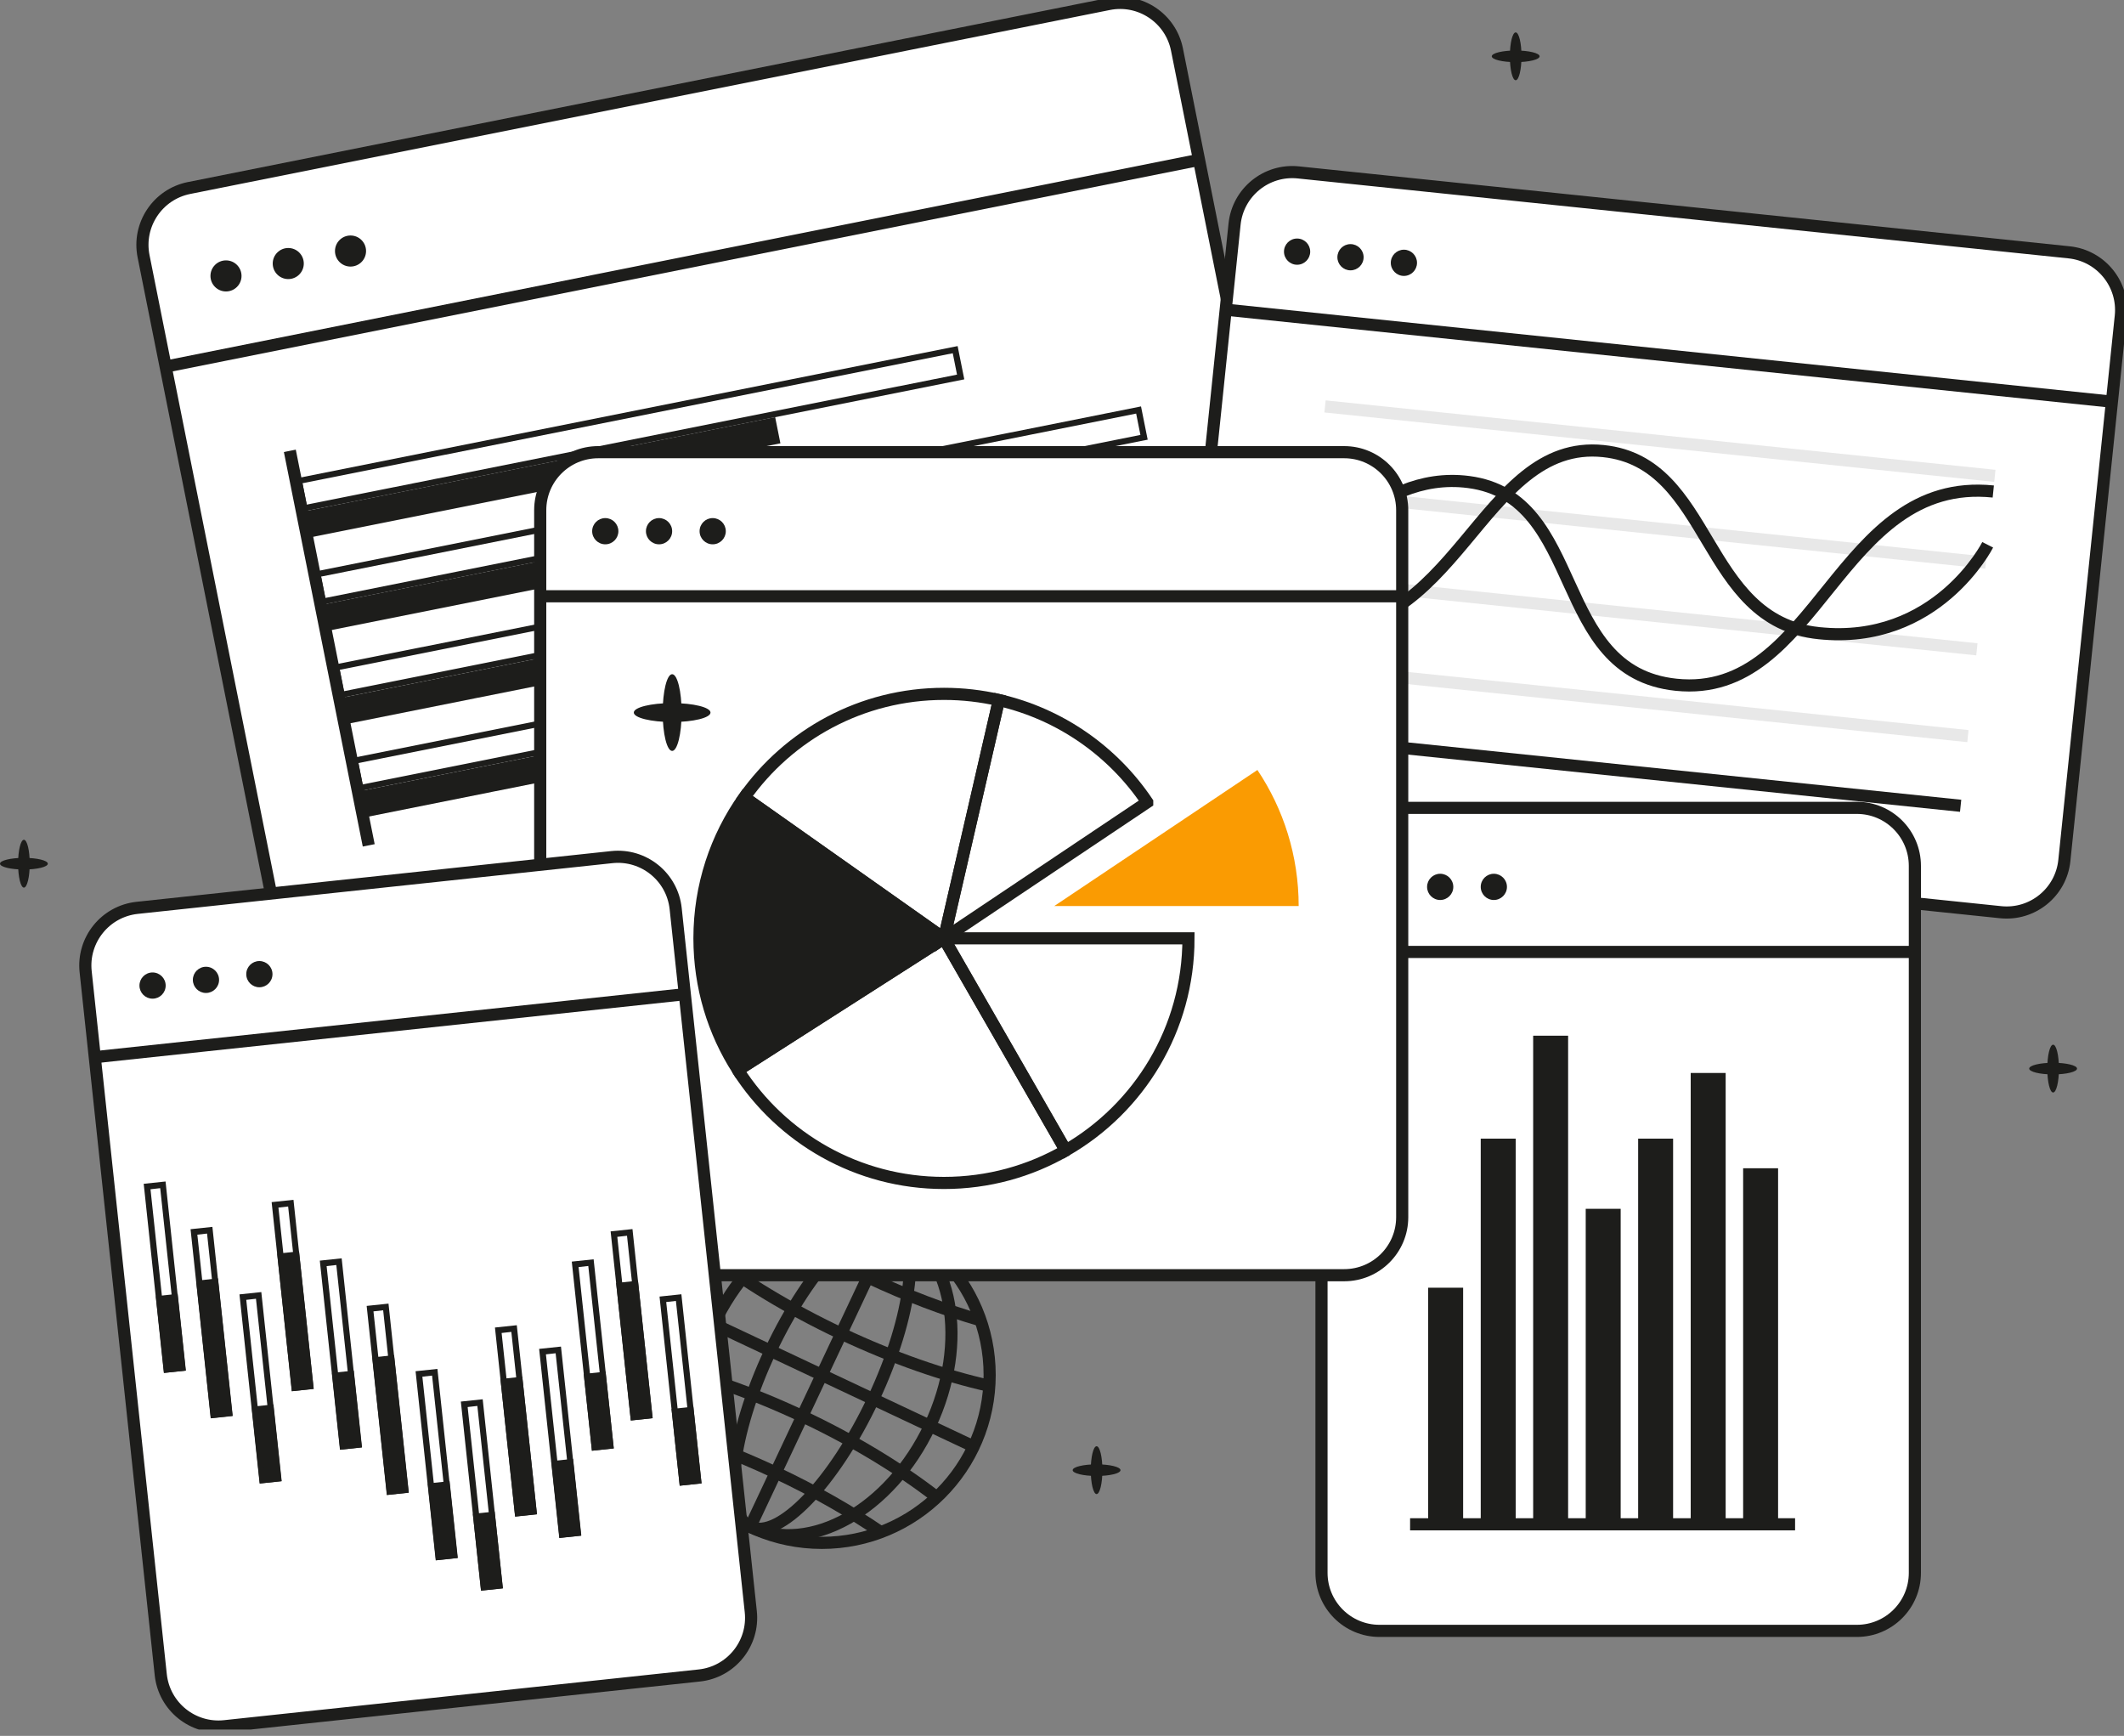
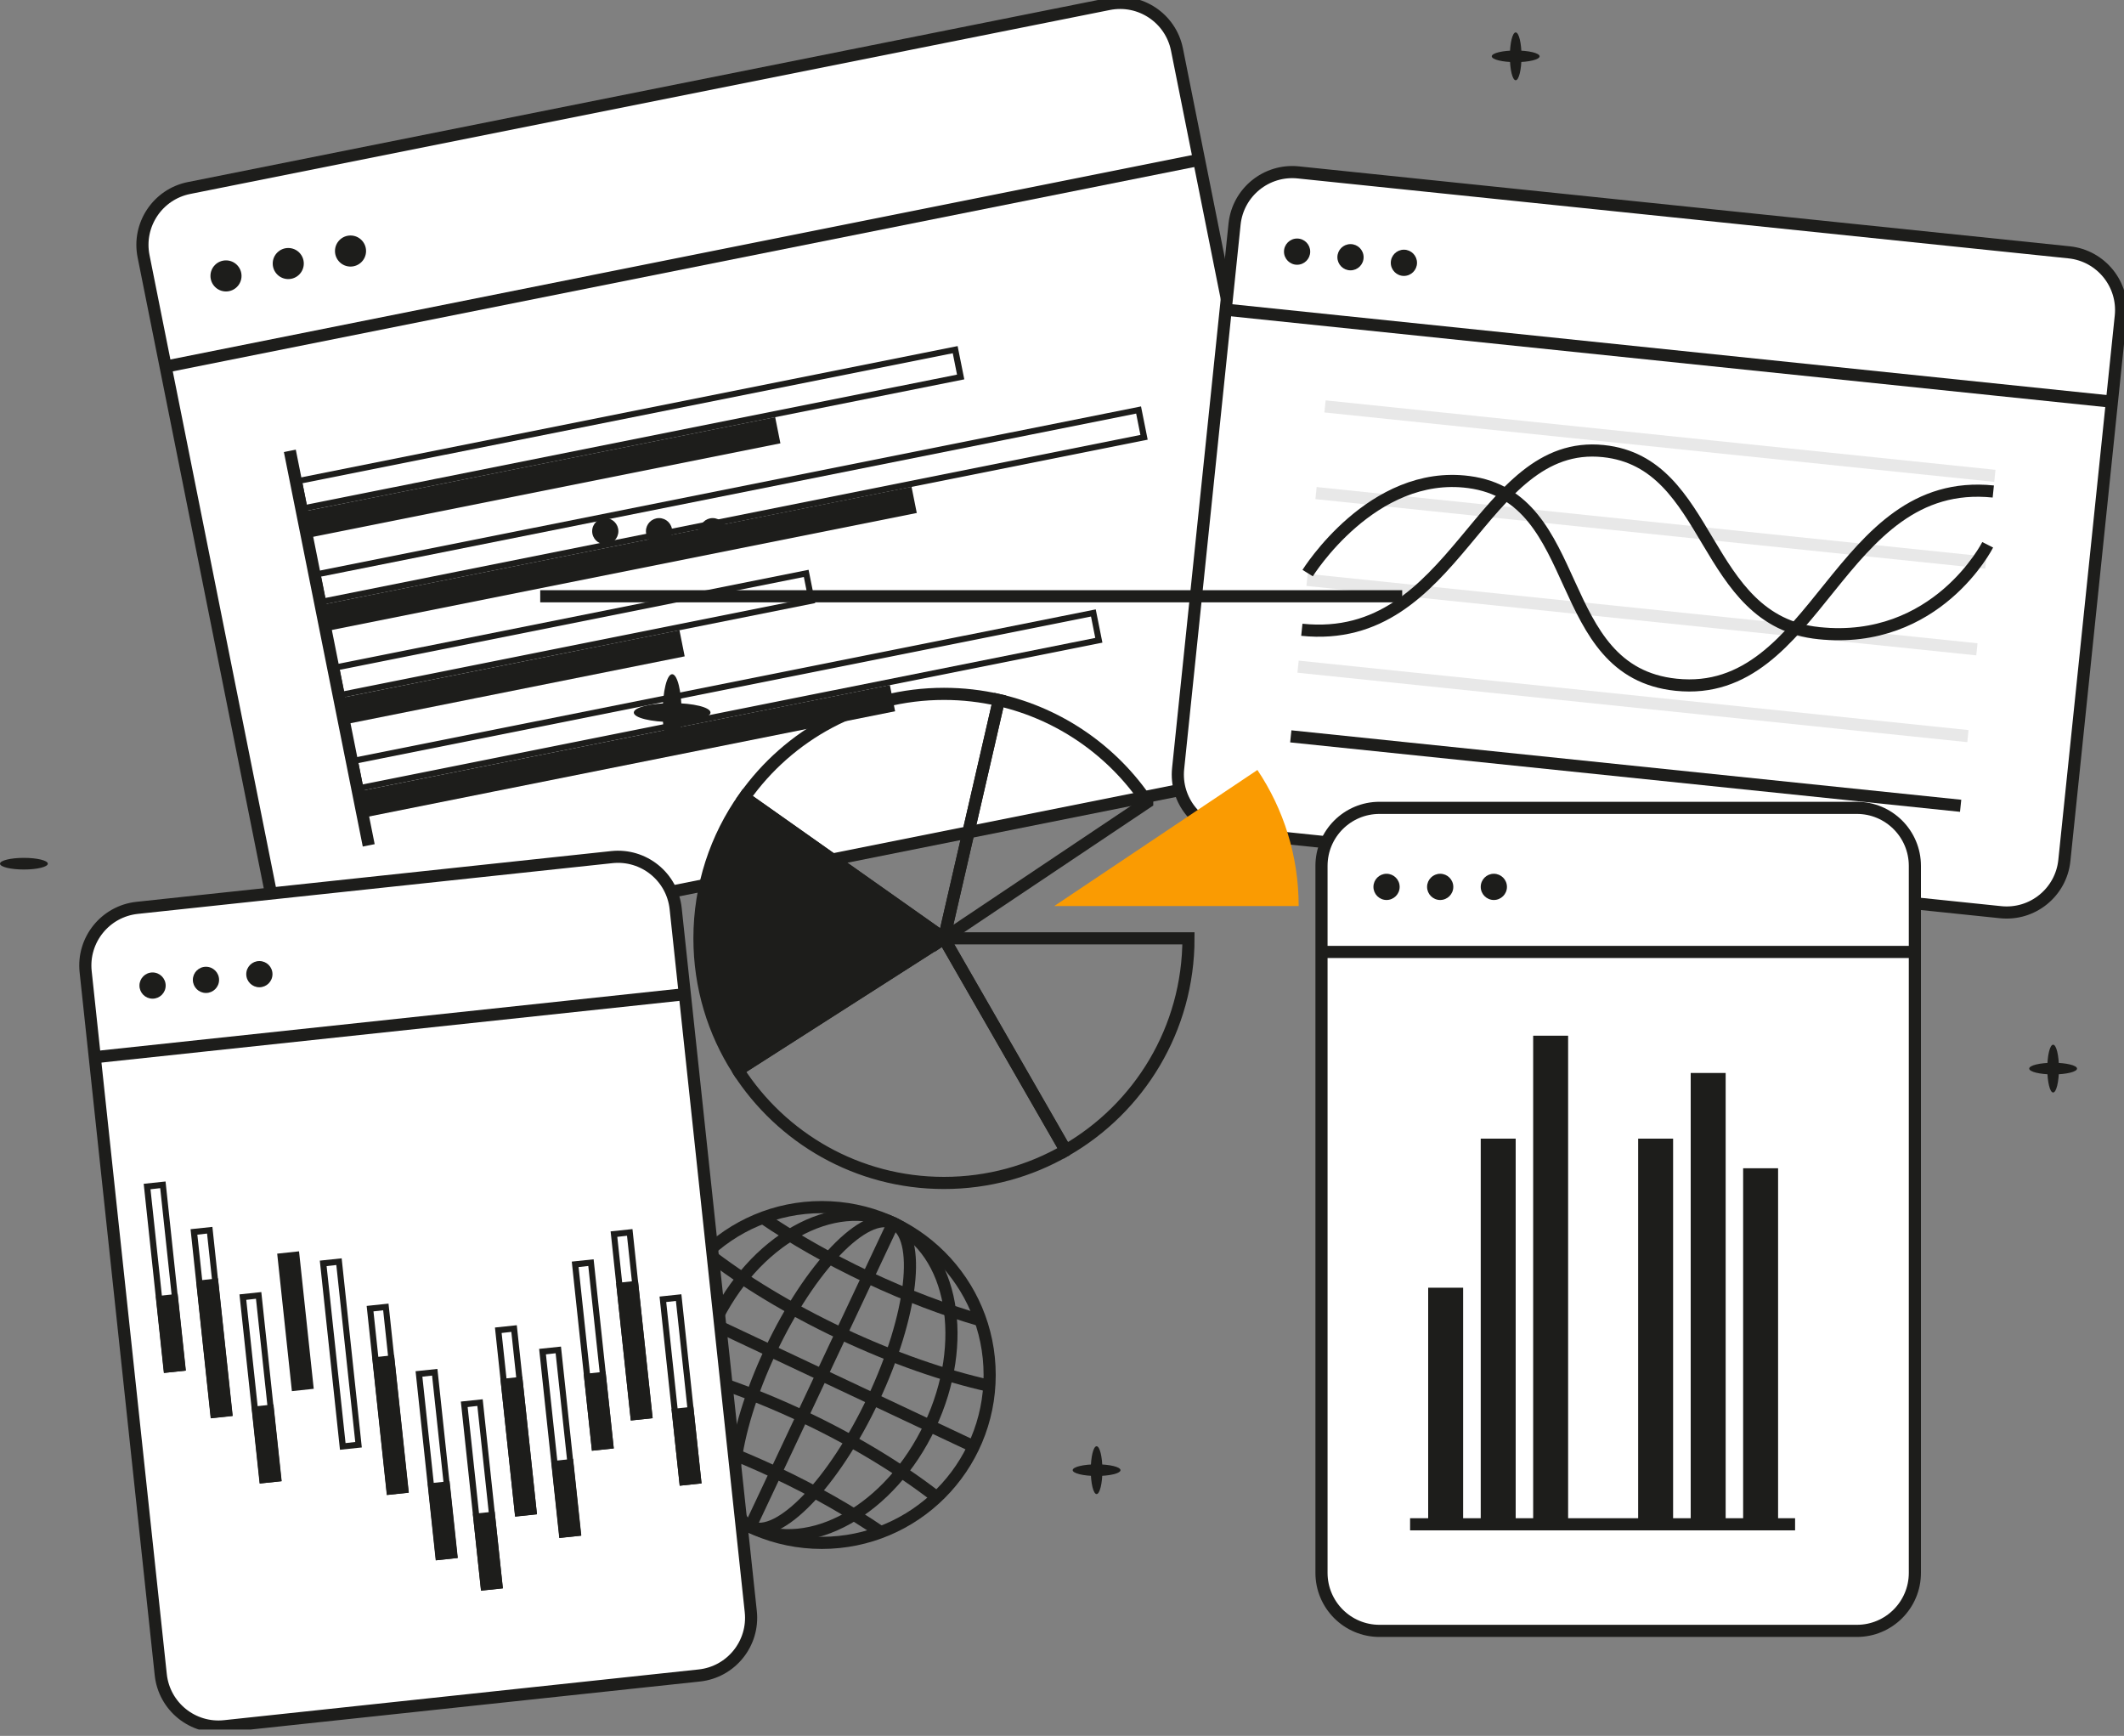
<svg xmlns="http://www.w3.org/2000/svg" width="175" height="143" viewBox="0 0 175 143" fill="none">
  <rect x="0" y="0" width="175" height="143" fill="#808080" stroke="none" />
  <g clip-path="url(#clip0_197_1086)">
    <path d="M67.71 127.1C75.348 127.1 81.54 120.908 81.54 113.27C81.54 105.632 75.348 99.44 67.71 99.44C60.072 99.44 53.88 105.632 53.88 113.27C53.88 120.908 60.072 127.1 67.71 127.1Z" stroke="#1D1D1B" stroke-miterlimit="10" />
    <path d="M71.95 115.266C75.205 108.356 75.949 101.862 73.611 100.76C71.273 99.659 66.738 104.367 63.483 111.276C60.227 118.186 59.483 124.68 61.821 125.782C64.159 126.883 68.694 122.175 71.95 115.266Z" stroke="#1D1D1B" stroke-miterlimit="10" />
    <path d="M53.9 112.38C57.58 113.2 61.8 114.64 66.11 116.67C70.42 118.7 74.21 121.03 77.18 123.34" stroke="#1D1D1B" stroke-miterlimit="10" />
    <path d="M54.62 117.76C57.55 118.61 60.7 119.8 63.91 121.31C67.12 122.82 70.04 124.49 72.56 126.21" stroke="#1D1D1B" stroke-miterlimit="10" />
    <path d="M62.85 100.32C65.36 102.03 68.29 103.71 71.5 105.22C74.71 106.73 77.86 107.92 80.78 108.76" stroke="#1D1D1B" stroke-miterlimit="10" />
    <path d="M58.23 103.19C61.21 105.51 65.01 107.83 69.31 109.86C73.62 111.89 77.82 113.34 81.5 114.16" stroke="#1D1D1B" stroke-miterlimit="10" />
    <path d="M76.617 117.465C79.873 110.556 78.527 103.077 73.611 100.76C68.695 98.444 62.071 102.167 58.815 109.077C55.559 115.986 56.905 123.465 61.821 125.782C66.737 128.098 73.362 124.375 76.617 117.465Z" stroke="#1D1D1B" stroke-miterlimit="10" />
    <path d="M73.6 100.75L61.81 125.78" stroke="#1D1D1B" stroke-miterlimit="10" />
    <path d="M55.19 107.37L80.22 119.16" stroke="#1D1D1B" stroke-miterlimit="10" />
    <path d="M91.348 0.333L15.579 15.487C12.99 16.004 11.311 18.523 11.829 21.111L22.631 75.122C23.149 77.71 25.667 79.389 28.256 78.871L104.025 63.717C106.614 63.2 108.292 60.681 107.775 58.093L96.973 4.082C96.455 1.494 93.937 -0.185 91.348 0.333Z" fill="white" stroke="#1D1D1B" stroke-miterlimit="10" />
    <path d="M13.65 30.2L98.79 13.17" stroke="#1D1D1B" stroke-miterlimit="10" />
    <path d="M18.62 24.01C19.327 24.01 19.9 23.437 19.9 22.73C19.9 22.023 19.327 21.45 18.62 21.45C17.913 21.45 17.34 22.023 17.34 22.73C17.34 23.437 17.913 24.01 18.62 24.01Z" fill="#1D1D1B" />
    <path d="M23.75 22.99C24.457 22.99 25.03 22.417 25.03 21.71C25.03 21.003 24.457 20.43 23.75 20.43C23.043 20.43 22.47 21.003 22.47 21.71C22.47 22.417 23.043 22.99 23.75 22.99Z" fill="#1D1D1B" />
    <path d="M28.88 21.96C29.587 21.96 30.16 21.387 30.16 20.68C30.16 19.973 29.587 19.4 28.88 19.4C28.173 19.4 27.6 19.973 27.6 20.68C27.6 21.387 28.173 21.96 28.88 21.96Z" fill="#1D1D1B" />
    <path d="M63.867 34.364L24.879 42.161L25.311 44.319L64.299 36.521L63.867 34.364Z" fill="#1D1D1B" />
    <path d="M78.5 29.1L78.85 30.86L25.27 41.57L24.92 39.81L78.5 29.1ZM78.9 28.51L24.34 39.42L24.89 42.16L79.45 31.25L78.9 28.51Z" fill="#1D1D1B" />
    <path d="M55.981 51.913L27.956 57.518L28.387 59.675L56.412 54.07L55.981 51.913Z" fill="#1D1D1B" />
    <path d="M66.23 47.53L66.58 49.29L28.34 56.94L27.99 55.18L66.23 47.53ZM66.62 46.94L27.4 54.78L27.95 57.52L67.17 49.68L66.62 46.94Z" fill="#1D1D1B" />
    <path d="M75.103 40.101L26.418 49.839L26.849 51.996L75.535 42.259L75.103 40.101Z" fill="#1D1D1B" />
    <path d="M93.61 34.07L93.96 35.83L26.8 49.26L26.45 47.5L93.61 34.07ZM94.01 33.48L25.87 47.1L26.42 49.84L94.56 36.22L94.01 33.48Z" fill="#1D1D1B" />
    <path d="M73.317 56.434L29.495 65.199L29.927 67.356L73.749 58.592L73.317 56.434Z" fill="#1D1D1B" />
    <path d="M89.89 50.79L90.24 52.55L29.88 64.62L29.53 62.86L89.89 50.79ZM90.28 50.2L28.94 62.46L29.49 65.2L90.83 52.94L90.28 50.2Z" fill="#1D1D1B" />
    <path d="M23.88 37.14L30.38 69.64" stroke="#1D1D1B" stroke-miterlimit="10" />
    <path d="M170.475 20.787L106.966 14.202C104.34 13.93 101.991 15.838 101.718 18.463L97.068 63.313C96.796 65.939 98.704 68.288 101.329 68.561L164.839 75.146C167.465 75.418 169.814 73.51 170.086 70.885L174.737 26.035C175.009 23.409 173.101 21.06 170.475 20.787Z" fill="white" stroke="#1D1D1B" stroke-miterlimit="10" />
    <path d="M100.99 25.51L174.01 33.09" stroke="#1D1D1B" stroke-miterlimit="10" />
    <path d="M106.87 21.81C107.467 21.81 107.95 21.326 107.95 20.73C107.95 20.134 107.467 19.65 106.87 19.65C106.274 19.65 105.79 20.134 105.79 20.73C105.79 21.326 106.274 21.81 106.87 21.81Z" fill="#1D1D1B" />
    <path d="M111.27 22.27C111.866 22.27 112.35 21.787 112.35 21.19C112.35 20.593 111.866 20.11 111.27 20.11C110.673 20.11 110.19 20.593 110.19 21.19C110.19 21.787 110.673 22.27 111.27 22.27Z" fill="#1D1D1B" />
    <path d="M115.67 22.73C116.267 22.73 116.75 22.246 116.75 21.65C116.75 21.053 116.267 20.57 115.67 20.57C115.074 20.57 114.59 21.053 114.59 21.65C114.59 22.246 115.074 22.73 115.67 22.73Z" fill="#1D1D1B" />
    <path d="M107.26 51.88C120.11 53.21 121.89 36.1 132.1 37.16C141.16 38.1 140.14 51.15 149.86 52.16C159.58 53.17 163.77 44.88 163.77 44.88" stroke="#1D1D1B" stroke-miterlimit="10" />
    <path d="M164.23 40.49C151.38 39.16 149.8 57.62 138.1 56.41C127.77 55.34 130.7 40.98 121.01 39.71C113.05 38.66 107.74 47.21 107.74 47.21" stroke="#1D1D1B" stroke-miterlimit="10" />
    <path d="M106.35 60.66L161.54 66.38" stroke="#1D1D1B" stroke-miterlimit="10" />
    <path opacity="0.1" d="M106.95 54.92L162.14 60.64" stroke="#1D1D1B" stroke-miterlimit="10" />
    <path opacity="0.1" d="M107.69 47.77L162.88 53.49" stroke="#1D1D1B" stroke-miterlimit="10" />
    <path opacity="0.1" d="M108.43 40.62L163.62 46.35" stroke="#1D1D1B" stroke-miterlimit="10" />
    <path opacity="0.1" d="M109.17 33.48L164.36 39.2" stroke="#1D1D1B" stroke-miterlimit="10" />
    <path d="M152.99 66.55H113.66C111.02 66.55 108.88 68.69 108.88 71.33V129.57C108.88 132.21 111.02 134.35 113.66 134.35H152.99C155.63 134.35 157.77 132.21 157.77 129.57V71.33C157.77 68.69 155.63 66.55 152.99 66.55Z" fill="white" stroke="#1D1D1B" stroke-miterlimit="10" />
    <path d="M108.88 78.42H157.76" stroke="#1D1D1B" stroke-miterlimit="10" />
    <path d="M114.24 74.14C114.836 74.14 115.32 73.656 115.32 73.06C115.32 72.463 114.836 71.98 114.24 71.98C113.643 71.98 113.16 72.463 113.16 73.06C113.16 73.656 113.643 74.14 114.24 74.14Z" fill="#1D1D1B" />
    <path d="M118.66 74.14C119.256 74.14 119.74 73.656 119.74 73.06C119.74 72.463 119.256 71.98 118.66 71.98C118.063 71.98 117.58 72.463 117.58 73.06C117.58 73.656 118.063 74.14 118.66 74.14Z" fill="#1D1D1B" />
    <path d="M123.08 74.14C123.676 74.14 124.16 73.656 124.16 73.06C124.16 72.463 123.676 71.98 123.08 71.98C122.484 71.98 122 72.463 122 73.06C122 73.656 122.484 74.14 123.08 74.14Z" fill="#1D1D1B" />
    <path d="M120.55 106.08H117.67V125.58H120.55V106.08Z" fill="#1D1D1B" />
    <path d="M124.88 93.8H122V125.57H124.88V93.8Z" fill="#1D1D1B" />
    <path d="M129.2 85.32H126.32V125.57H129.2V85.32Z" fill="#1D1D1B" />
-     <path d="M133.53 99.58H130.65V125.57H133.53V99.58Z" fill="#1D1D1B" />
    <path d="M137.85 93.8H134.97V125.57H137.85V93.8Z" fill="#1D1D1B" />
    <path d="M142.18 88.39H139.3V125.58H142.18V88.39Z" fill="#1D1D1B" />
    <path d="M146.5 96.24H143.62V125.57H146.5V96.24Z" fill="#1D1D1B" />
    <path d="M116.18 125.57H147.9" stroke="#1D1D1B" stroke-miterlimit="10" />
-     <path d="M110.75 37.25H49.29C46.65 37.25 44.51 39.39 44.51 42.03V100.27C44.51 102.91 46.65 105.05 49.29 105.05H110.75C113.39 105.05 115.53 102.91 115.53 100.27V42.03C115.53 39.39 113.39 37.25 110.75 37.25Z" fill="white" stroke="#1D1D1B" stroke-miterlimit="10" />
    <path d="M44.51 49.12H115.53" stroke="#1D1D1B" stroke-miterlimit="10" />
    <path d="M49.87 44.84C50.467 44.84 50.95 44.356 50.95 43.76C50.95 43.163 50.467 42.68 49.87 42.68C49.274 42.68 48.79 43.163 48.79 43.76C48.79 44.356 49.274 44.84 49.87 44.84Z" fill="#1D1D1B" />
    <path d="M54.3 44.84C54.896 44.84 55.38 44.356 55.38 43.76C55.38 43.163 54.896 42.68 54.3 42.68C53.703 42.68 53.22 43.163 53.22 43.76C53.22 44.356 53.703 44.84 54.3 44.84Z" fill="#1D1D1B" />
    <path d="M58.72 44.84C59.317 44.84 59.8 44.356 59.8 43.76C59.8 43.163 59.317 42.68 58.72 42.68C58.124 42.68 57.64 43.163 57.64 43.76C57.64 44.356 58.124 44.84 58.72 44.84Z" fill="#1D1D1B" />
    <path d="M77.77 77.3L60.8 88.15C58.79 85.02 57.63 81.3 57.63 77.3C57.63 72.98 58.99 68.97 61.32 65.69L77.77 77.3Z" fill="#1D1D1B" stroke="#1D1D1B" stroke-miterlimit="10" />
    <path d="M87.81 94.77C84.86 96.48 81.43 97.45 77.77 97.45C70.65 97.45 64.38 93.75 60.8 88.16L77.77 77.31L87.81 94.78V94.77Z" stroke="#1D1D1B" stroke-miterlimit="10" stroke-linejoin="round" />
    <path d="M97.92 77.3C97.92 84.77 93.86 91.29 87.81 94.77L77.77 77.3H97.92Z" stroke="#1D1D1B" stroke-miterlimit="10" />
    <path d="M94.52 66.09L77.78 77.3L82.3 57.67C87.37 58.83 91.71 61.9 94.52 66.08V66.09Z" stroke="#1D1D1B" stroke-miterlimit="10" />
    <path d="M82.3 57.67L77.78 77.3L61.33 65.69C64.97 60.53 70.98 57.16 77.78 57.16C79.34 57.16 80.85 57.34 82.3 57.67Z" stroke="#1D1D1B" stroke-miterlimit="10" />
    <path d="M107.01 74.64H86.86L103.6 63.43C105.75 66.64 107 70.5 107 74.64H107.01Z" fill="#FA9B02" />
    <path d="M55.38 61.86C55.811 61.86 56.16 60.445 56.16 58.7C56.16 56.955 55.811 55.54 55.38 55.54C54.949 55.54 54.6 56.955 54.6 58.7C54.6 60.445 54.949 61.86 55.38 61.86Z" fill="#1D1D1B" />
    <path d="M55.38 59.48C57.125 59.48 58.54 59.131 58.54 58.7C58.54 58.269 57.125 57.92 55.38 57.92C53.635 57.92 52.22 58.269 52.22 58.7C52.22 59.131 53.635 59.48 55.38 59.48Z" fill="#1D1D1B" />
    <path d="M50.409 70.608L11.302 74.788C8.677 75.068 6.776 77.424 7.057 80.049L13.245 137.959C13.526 140.584 15.881 142.484 18.506 142.204L57.614 138.025C60.239 137.744 62.139 135.389 61.858 132.764L55.67 74.853C55.389 72.228 53.034 70.328 50.409 70.608Z" fill="white" stroke="#1D1D1B" stroke-miterlimit="10" />
    <path d="M7.81 87.09L56.42 81.9" stroke="#1D1D1B" stroke-miterlimit="10" />
    <path d="M12.57 82.27C13.166 82.27 13.65 81.787 13.65 81.19C13.65 80.594 13.166 80.11 12.57 80.11C11.973 80.11 11.49 80.594 11.49 81.19C11.49 81.787 11.973 82.27 12.57 82.27Z" fill="#1D1D1B" />
    <path d="M16.97 81.8C17.566 81.8 18.05 81.317 18.05 80.72C18.05 80.124 17.566 79.64 16.97 79.64C16.373 79.64 15.89 80.124 15.89 80.72C15.89 81.317 16.373 81.8 16.97 81.8Z" fill="#1D1D1B" />
    <path d="M21.37 81.33C21.966 81.33 22.45 80.847 22.45 80.25C22.45 79.653 21.966 79.17 21.37 79.17C20.774 79.17 20.29 79.653 20.29 80.25C20.29 80.847 20.774 81.33 21.37 81.33Z" fill="#1D1D1B" />
    <path d="M14.639 106.584L12.84 106.777L13.515 113.101L15.315 112.908L14.639 106.584Z" fill="#1D1D1B" />
    <path d="M13.2 97.88L14.76 112.46L13.96 112.55L12.4 97.97L13.2 97.88ZM13.64 97.33L11.84 97.52L13.5 113.1L15.3 112.91L13.64 97.33Z" fill="#1D1D1B" />
    <path d="M17.963 105.31L16.163 105.502L17.373 116.828L19.173 116.635L17.963 105.31Z" fill="#1D1D1B" />
    <path d="M17.06 101.62L18.62 116.2L17.82 116.29L16.26 101.71L17.06 101.62ZM17.5 101.07L15.7 101.26L17.36 116.84L19.16 116.65L17.5 101.07Z" fill="#1D1D1B" />
    <path d="M22.533 115.694L20.733 115.887L21.409 122.211L23.209 122.018L22.533 115.694Z" fill="#1D1D1B" />
    <path d="M21.09 106.99L22.65 121.57L21.85 121.66L20.29 107.08L21.09 106.99ZM21.53 106.44L19.73 106.63L21.39 122.21L23.19 122.02L21.53 106.44Z" fill="#1D1D1B" />
-     <path d="M29.15 112.906L27.35 113.099L28.026 119.423L29.826 119.23L29.15 112.906Z" fill="#1D1D1B" />
    <path d="M27.71 104.21L29.27 118.79L28.47 118.88L26.91 104.3L27.71 104.21ZM28.15 103.66L26.35 103.85L28.01 119.43L29.81 119.24L28.15 103.66Z" fill="#1D1D1B" />
    <path d="M32.472 111.632L30.673 111.825L31.883 123.15L33.683 122.958L32.472 111.632Z" fill="#1D1D1B" />
    <path d="M31.57 107.94L33.13 122.52L32.33 122.61L30.77 108.03L31.57 107.94ZM32.01 107.39L30.21 107.58L31.87 123.16L33.67 122.97L32.01 107.39Z" fill="#1D1D1B" />
    <path d="M37.043 122.016L35.243 122.209L35.919 128.533L37.719 128.34L37.043 122.016Z" fill="#1D1D1B" />
    <path d="M35.6 113.32L37.16 127.9L36.36 127.99L34.8 113.41L35.6 113.32ZM36.04 112.77L34.24 112.96L35.9 128.54L37.7 128.35L36.04 112.77Z" fill="#1D1D1B" />
    <path d="M40.758 124.517L38.958 124.709L39.634 131.033L41.434 130.841L40.758 124.517Z" fill="#1D1D1B" />
    <path d="M39.33 115.82L40.89 130.4L40.09 130.49L38.53 115.91L39.33 115.82ZM39.77 115.27L37.97 115.46L39.63 131.04L41.43 130.85L39.77 115.27Z" fill="#1D1D1B" />
    <path d="M43.032 113.41L41.232 113.602L42.442 124.928L44.242 124.736L43.032 113.41Z" fill="#1D1D1B" />
    <path d="M42.13 109.72L43.69 124.3L42.89 124.39L41.33 109.81L42.13 109.72ZM42.58 109.17L40.78 109.36L42.44 124.94L44.24 124.75L42.58 109.17Z" fill="#1D1D1B" />
    <path d="M47.22 120.175L45.42 120.367L46.096 126.691L47.896 126.499L47.22 120.175Z" fill="#1D1D1B" />
    <path d="M45.78 111.48L47.34 126.06L46.54 126.15L44.98 111.57L45.78 111.48ZM46.22 110.93L44.42 111.12L46.08 126.7L47.88 126.51L46.22 110.93Z" fill="#1D1D1B" />
    <path d="M24.638 103.083L22.839 103.275L24.049 114.601L25.849 114.408L24.638 103.083Z" fill="#1D1D1B" />
-     <path d="M23.74 99.39L25.3 113.97L24.5 114.06L22.94 99.48L23.74 99.39ZM24.18 98.84L22.38 99.03L24.04 114.61L25.84 114.42L24.18 98.84Z" fill="#1D1D1B" />
    <path d="M56.003 122.394L57.803 122.201L57.127 115.877L55.327 116.07L56.003 122.394Z" fill="#1D1D1B" />
    <path d="M55.69 107.17L57.25 121.75L56.45 121.84L54.89 107.26L55.69 107.17ZM56.14 106.62L54.34 106.81L56 122.39L57.8 122.2L56.14 106.62Z" fill="#1D1D1B" />
    <path d="M51.974 117.018L53.774 116.825L52.563 105.5L50.764 105.692L51.974 117.018Z" fill="#1D1D1B" />
    <path d="M51.66 101.8L53.22 116.38L52.42 116.47L50.86 101.89L51.66 101.8ZM52.11 101.25L50.31 101.44L51.97 117.02L53.77 116.83L52.11 101.25Z" fill="#1D1D1B" />
    <path d="M48.769 119.51L50.569 119.318L49.893 112.994L48.093 113.186L48.769 119.51Z" fill="#1D1D1B" />
    <path d="M48.47 104.29L50.03 118.87L49.23 118.96L47.67 104.38L48.47 104.29ZM48.91 103.74L47.11 103.93L48.77 119.51L50.57 119.32L48.91 103.74Z" fill="#1D1D1B" />
    <path d="M90.35 123.08C90.615 123.08 90.83 122.198 90.83 121.11C90.83 120.022 90.615 119.14 90.35 119.14C90.085 119.14 89.87 120.022 89.87 121.11C89.87 122.198 90.085 123.08 90.35 123.08Z" fill="#1D1D1B" />
    <path d="M90.35 121.59C91.438 121.59 92.32 121.375 92.32 121.11C92.32 120.845 91.438 120.63 90.35 120.63C89.262 120.63 88.38 120.845 88.38 121.11C88.38 121.375 89.262 121.59 90.35 121.59Z" fill="#1D1D1B" />
    <path d="M169.16 90C169.425 90 169.64 89.118 169.64 88.03C169.64 86.942 169.425 86.06 169.16 86.06C168.895 86.06 168.68 86.942 168.68 88.03C168.68 89.118 168.895 90 169.16 90Z" fill="#1D1D1B" />
    <path d="M169.16 88.51C170.248 88.51 171.13 88.295 171.13 88.03C171.13 87.765 170.248 87.55 169.16 87.55C168.072 87.55 167.19 87.765 167.19 88.03C167.19 88.295 168.072 88.51 169.16 88.51Z" fill="#1D1D1B" />
-     <path d="M1.97 73.12C2.235 73.12 2.45 72.238 2.45 71.15C2.45 70.062 2.235 69.18 1.97 69.18C1.705 69.18 1.49 70.062 1.49 71.15C1.49 72.238 1.705 73.12 1.97 73.12Z" fill="#1D1D1B" />
    <path d="M1.97 71.63C3.058 71.63 3.94 71.415 3.94 71.15C3.94 70.885 3.058 70.67 1.97 70.67C0.882 70.67 0 70.885 0 71.15C0 71.415 0.882 71.63 1.97 71.63Z" fill="#1D1D1B" />
    <path d="M124.88 6.61C125.145 6.61 125.36 5.728 125.36 4.64C125.36 3.552 125.145 2.67 124.88 2.67C124.615 2.67 124.4 3.552 124.4 4.64C124.4 5.728 124.615 6.61 124.88 6.61Z" fill="#1D1D1B" />
    <path d="M124.88 5.12C125.968 5.12 126.85 4.905 126.85 4.64C126.85 4.375 125.968 4.16 124.88 4.16C123.792 4.16 122.91 4.375 122.91 4.64C122.91 4.905 123.792 5.12 124.88 5.12Z" fill="#1D1D1B" />
  </g>
  <defs>
    <clipPath id="clip0_197_1086">
      <rect width="175.01" height="142.48" fill="white" />
    </clipPath>
  </defs>
</svg>